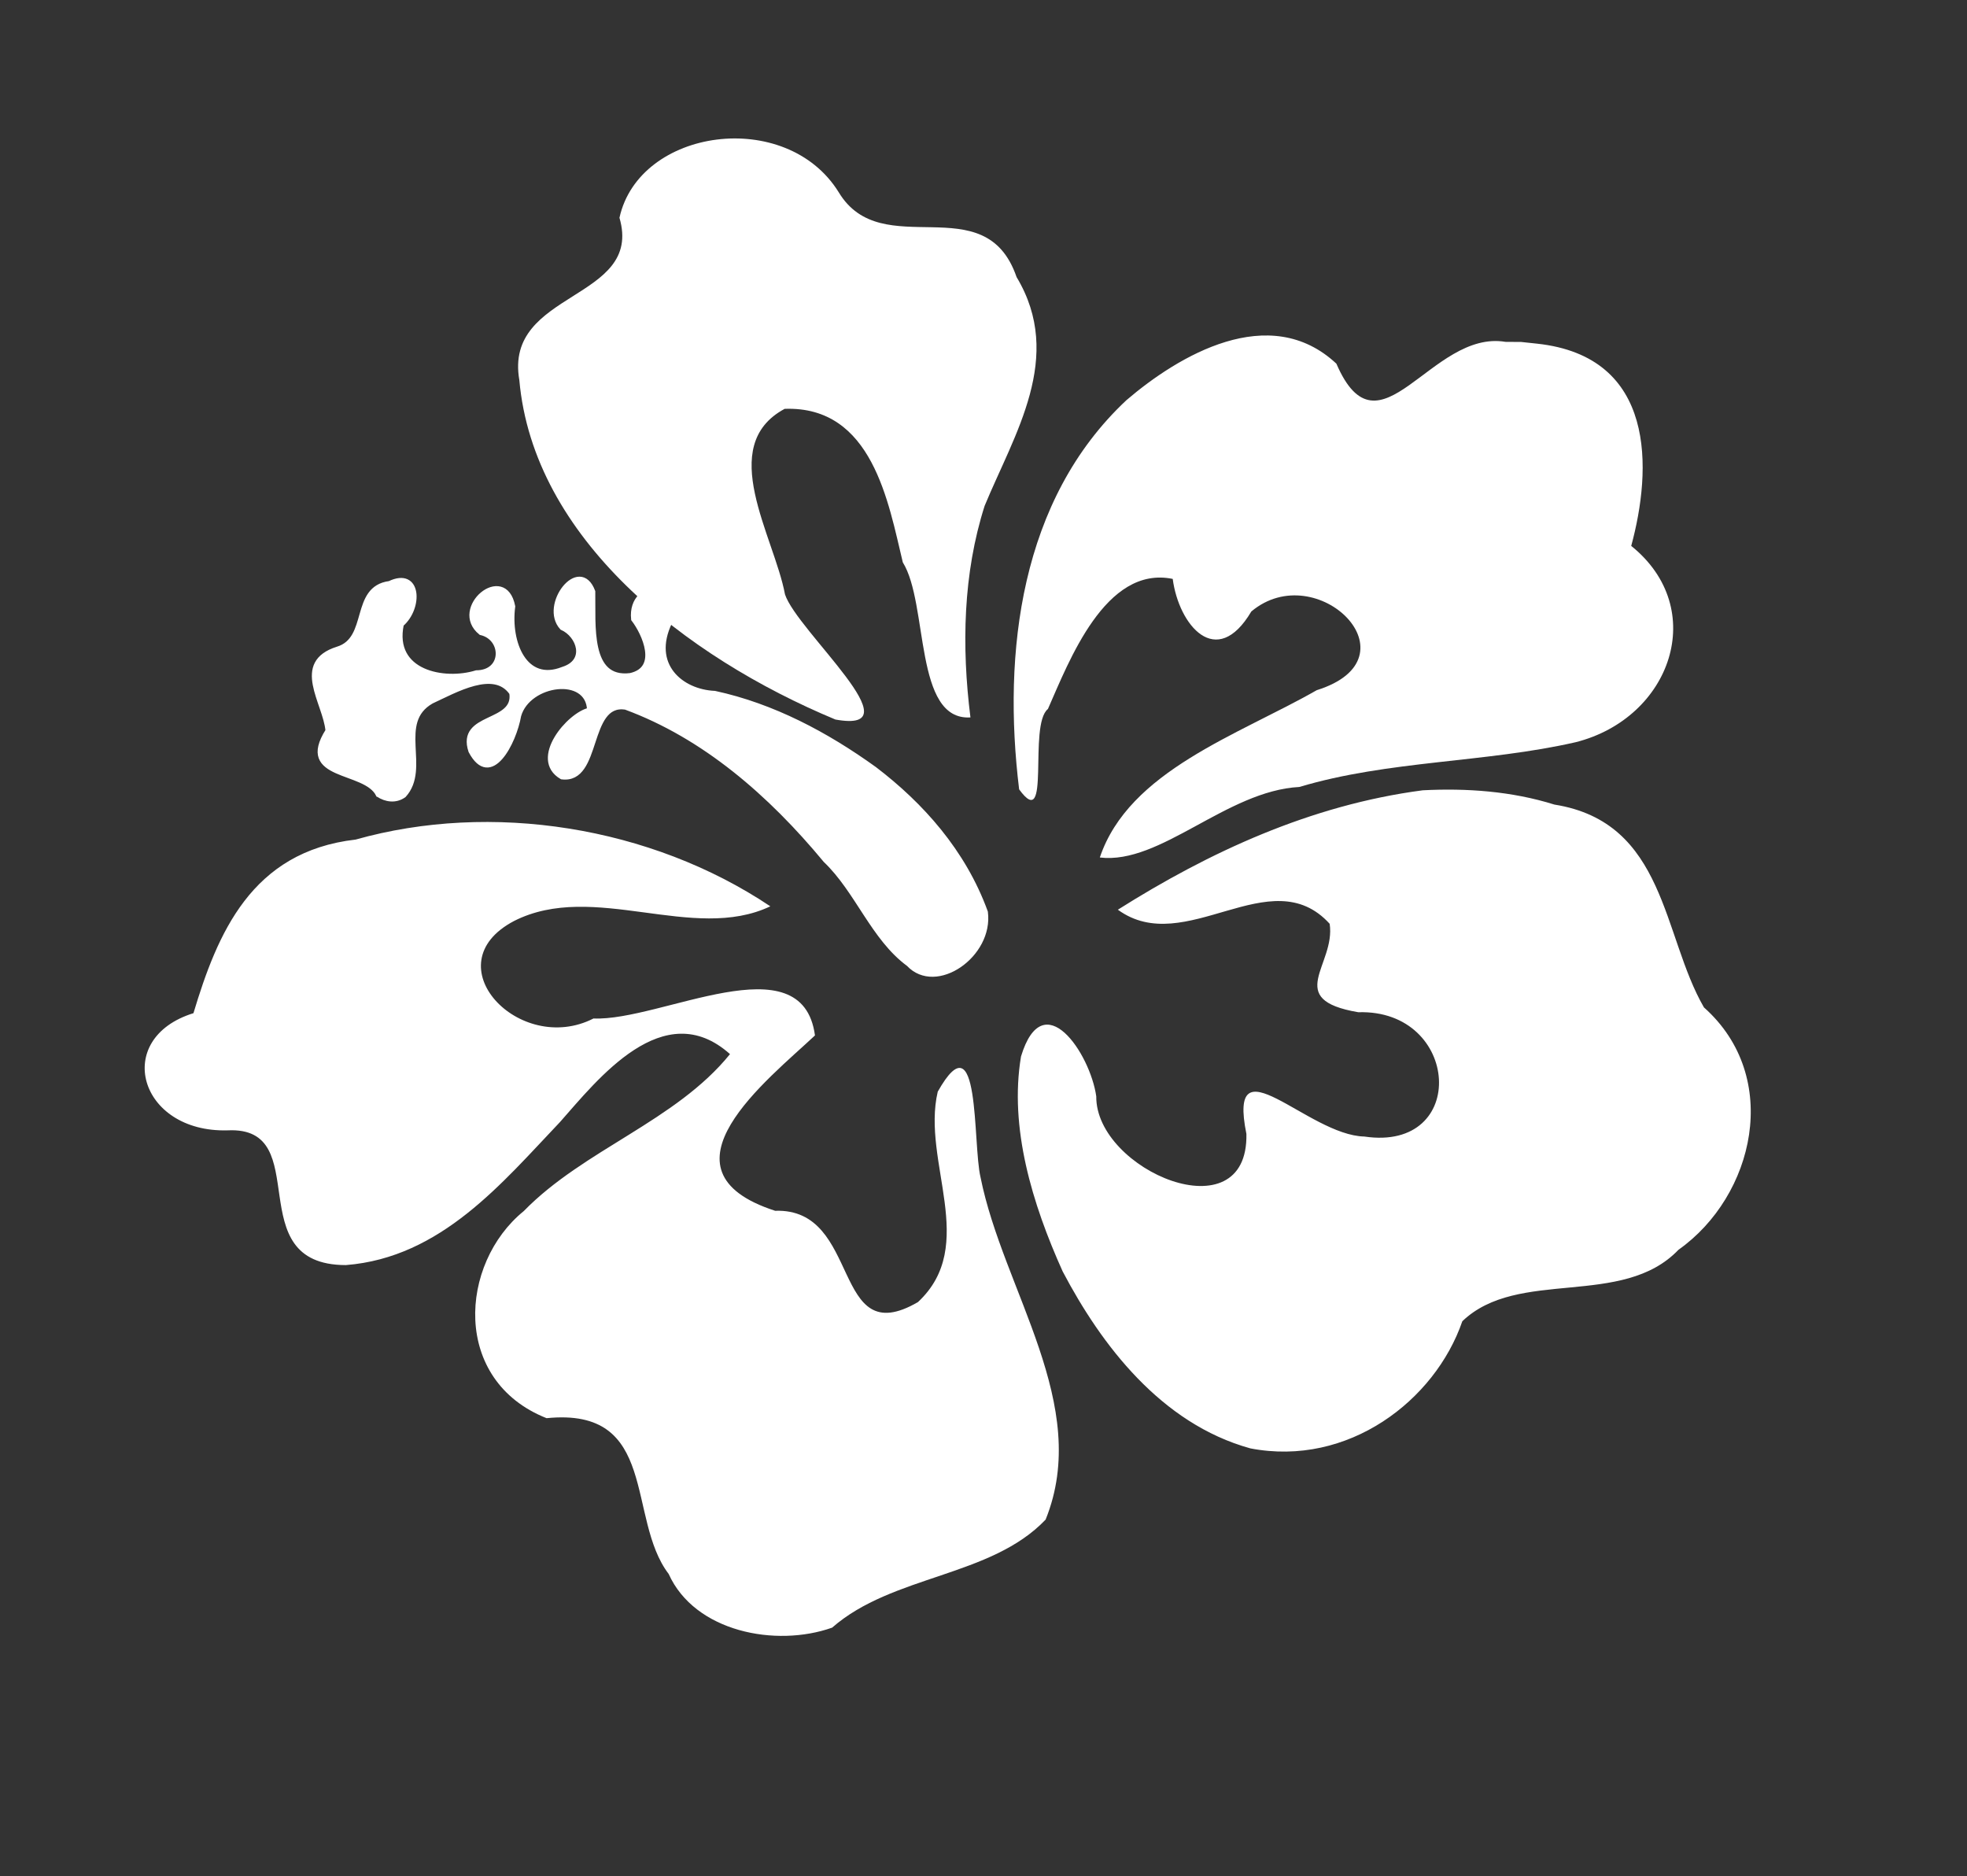
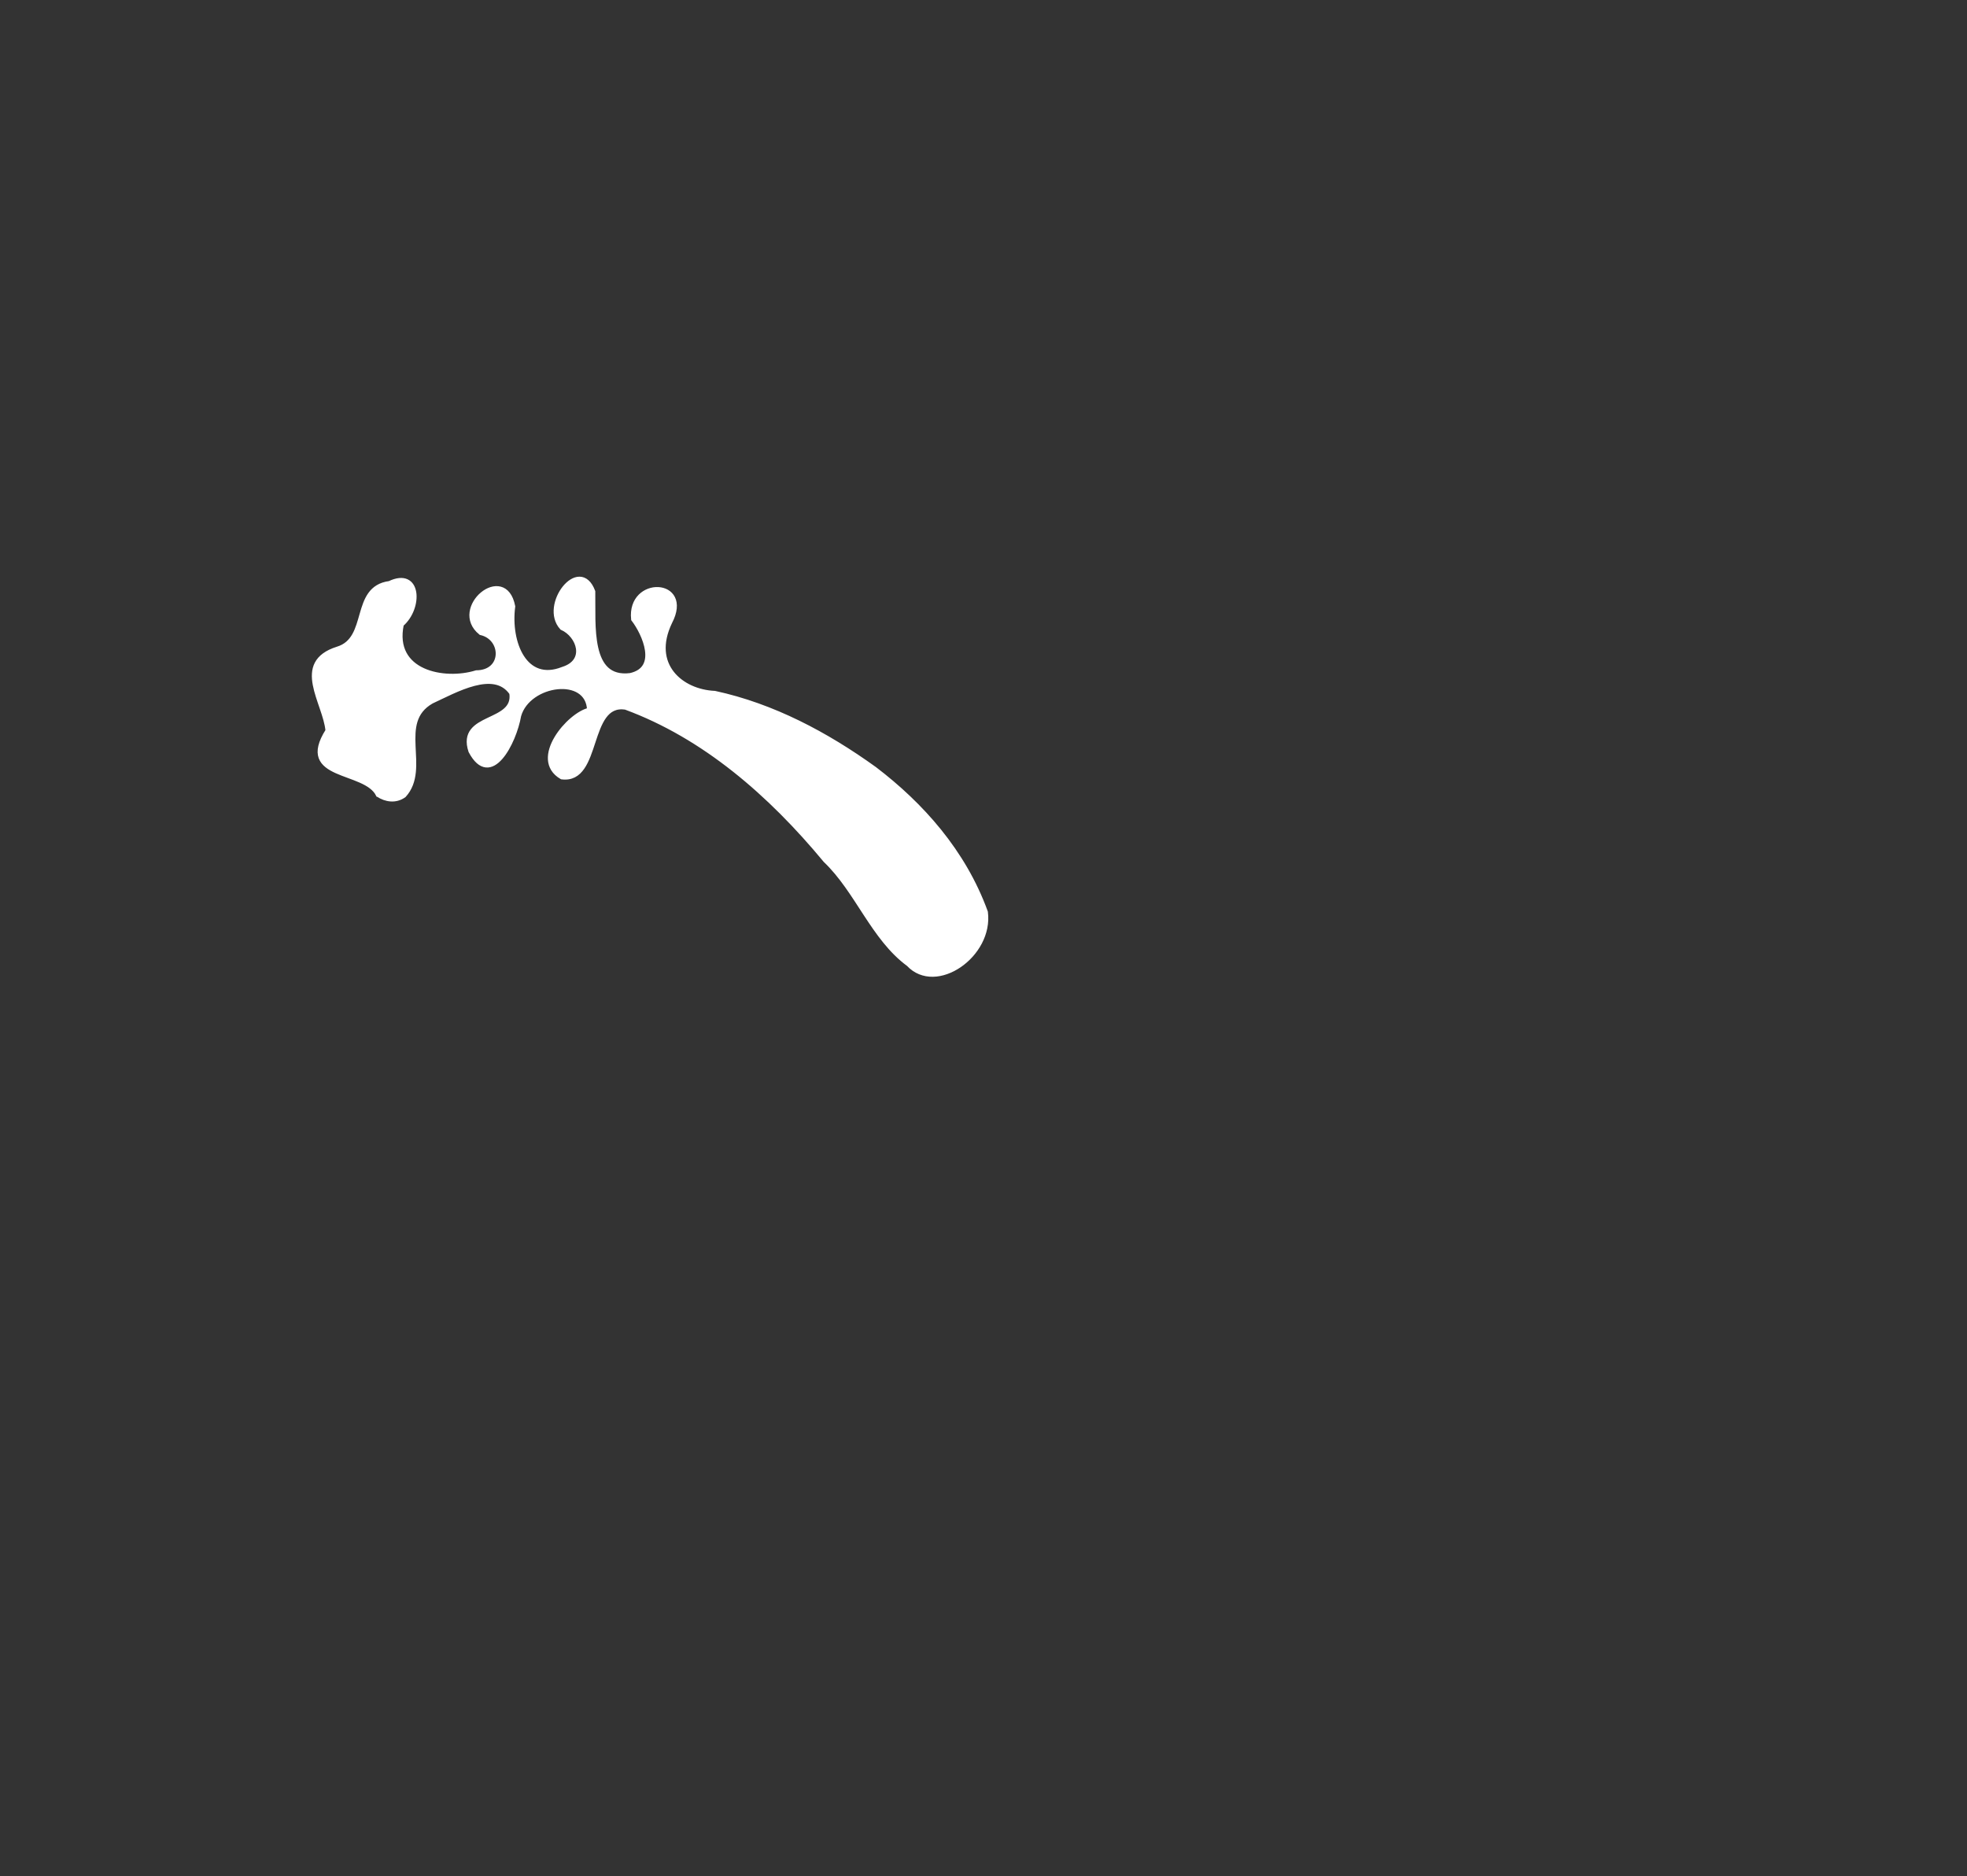
<svg xmlns="http://www.w3.org/2000/svg" fill="#000000" height="380.9" preserveAspectRatio="xMidYMid meet" version="1" viewBox="40.9 38.5 399.4 380.9" width="399.4" zoomAndPan="magnify">
  <rect x="40.9" y="38.5" width="399.4" height="380.9" fill="#333333" stroke="none" />
  <g fill="#ffffff" id="change1_1">
-     <path d="m213.74 370.98c-11.365-8.545-11.038-32.136-32.424-23.726-20.649-2.132-25.587-25.421-15.838-39.234 8.339-15.319 24.764-25.934 31.672-42.002-16.257-7.951-24.493 12.279-29.501 22.636-7.902 14.927-15.746 33.017-33.992 39.721-21.073 5.907-13.434-25.536-30.495-19.838-17.212 5.38-27.684-11.589-13.137-21.016 0.302-16.822 2.397-34.757 22.15-42.844 24.405-14.928 56.913-18.835 84.73-9.763-13.075 11.43-35.953 4.689-49.288 16.966-13.674 12.954 8.491 26.151 20.894 14.681 13.297-3.133 36.536-26.638 44.22-8.866-6.674 11.087-24.784 35.436 1.857 36.46 16.83-5.373 18.697 24.667 32.929 9.994 8.816-14.471-7.047-27.606-7.696-42.21 4.195-17.246 9.669 8.289 13.07 14.371 10.633 20.861 34.297 38.368 31.543 63.327-7.547 14.277-26.904 19.195-35.789 32.854-9.91 6.997-26.62 8.384-34.905-1.511zm-14.383-176.15c-32.907-3.975-69.016-18.851-80.442-48.95-8.019-16.713 19.954-22.307 10.645-37.236-1.077-18.622 26.523-30.705 41.432-17.06 12.456 11.734 28.222-9.402 39.45 6.813 13.816 13.006 8.181 30.832 6.333 46.476-0.494 14.413 3.204 28.702 8.86 42.121-10.885 3.808-14.418-19.915-21.746-26.588-6.063-10.807-14.531-28.948-31.533-23.503-11.426 11.019 4.939 25.463 10.266 36.241 4.373 6.513 33.668 20.075 16.735 21.686zm118.69-18.465c-21.15 9.057-38.431 23.915-53.025 40.101 15.854 5.885 27.054-18.343 42.174-8.895 3.485 7.681-4.986 17.356 10.462 15.71 19.772-6.218 29.369 21.234 8.028 23.959-11.147 2.88-32.274-11.695-23.209 5.98 5.967 19.655-27.497 15.406-31.417 0.904-3.551-8.067-16.588-19.161-16.899-3.654 1.58 14.554 10.278 28.173 19.968 39.731 11.596 12.244 27.607 24.336 46.407 24.255 20.132-1.696 33.463-19.474 34.445-36.504 7.966-13.539 30.561-11.269 38.321-25.853 11.866-14.624 10.822-39.446-8.352-48.77-12.105-11.772-17.594-34.091-40.385-31.414-9.072-0.268-18.072 1.593-26.518 4.45zm-8.482-92.191c-15.255 1.667-18.022 30.593-31.852 13.562-16.523-8.542-31.36 7.185-39.03 18.677-15.308 25.295-10.359 56.143 0.425 81.962 8.769 6.908-1.834-13.034 1.208-17.29 1.498-10.473 3.313-31.274 17.242-32.285 3.725 8.702 13.569 15.501 17.155 2.042 9.832-14.39 35.437-0.165 17.118 11.782-12.91 13.113-32.272 26.096-33.205 44.629 12.272-1.905 21.065-19.972 35.121-24.755 15.937-10.103 35.07-14.952 51.573-23.954 17.315-9.974 18.77-33.421 0.042-41.406-0.136-16.094-5.471-38.406-29.529-34.348l-3.187 0.54-3.081 0.844z" fill="inherit" transform="rotate(15.713 242.09 230.19)" />
    <path d="m124.72 219.82c-4.308-4.057-16.517 2.782-14.108-8.588-2.474-5.199-11.399-10.405-3.937-16.224 5.594-4.264-1.511-12.582 5.237-16.152 4.626-4.793 7.627 2.417 5.136 6.933 1.503 9.956 12.302 8.069 17.704 3.904 5.447-2.083 2.83-8.616-1.987-7.958-7.417-2.475-0.414-14.821 4.21-7.246 1.692 7.32 7.847 13.957 13.986 8.411 4.283-3.313 0.662-7.645-3.102-7.871-5.489-2.806-1.743-14.822 3.3-9.035 2.482 6.277 5.318 17.355 13.09 13.31 5.292-3.432-0.331-9.049-3.382-10.945-3.731-7.528 8.288-11.506 7.091-2.016-0.877 9.631 7.074 12.492 13.599 10.376 11.928-1.723 24.081-0.112 35.745 3.081 11.451 3.471 22.817 9.422 31.275 19.364 4.093 7.764-3.676 18.951-10.931 15.318-8.575-2.429-14.965-10.361-23.17-13.865-15.213-8.76-31.843-15.015-48.904-14.95-7.987 1.711 0.42 16.027-7.185 17.784-7.111-1.246-2.99-12.433 0.542-14.658-2.745-6.792-13.644-0.994-13.09 6.042 1.019 5.447-0.197 15.833-6.591 10.14-4.95-6.171 6.851-8.215 3.666-13.942-5.137-3.586-10.942 3.488-14.697 7.272-5.486 6.581 4.168 12.953 1.415 19.818-1.168 1.743-3.16 2.098-4.912 1.697z" fill="inherit" stroke="#ffffff" transform="rotate(20.423 176.73 190.37)" />
  </g>
</svg>